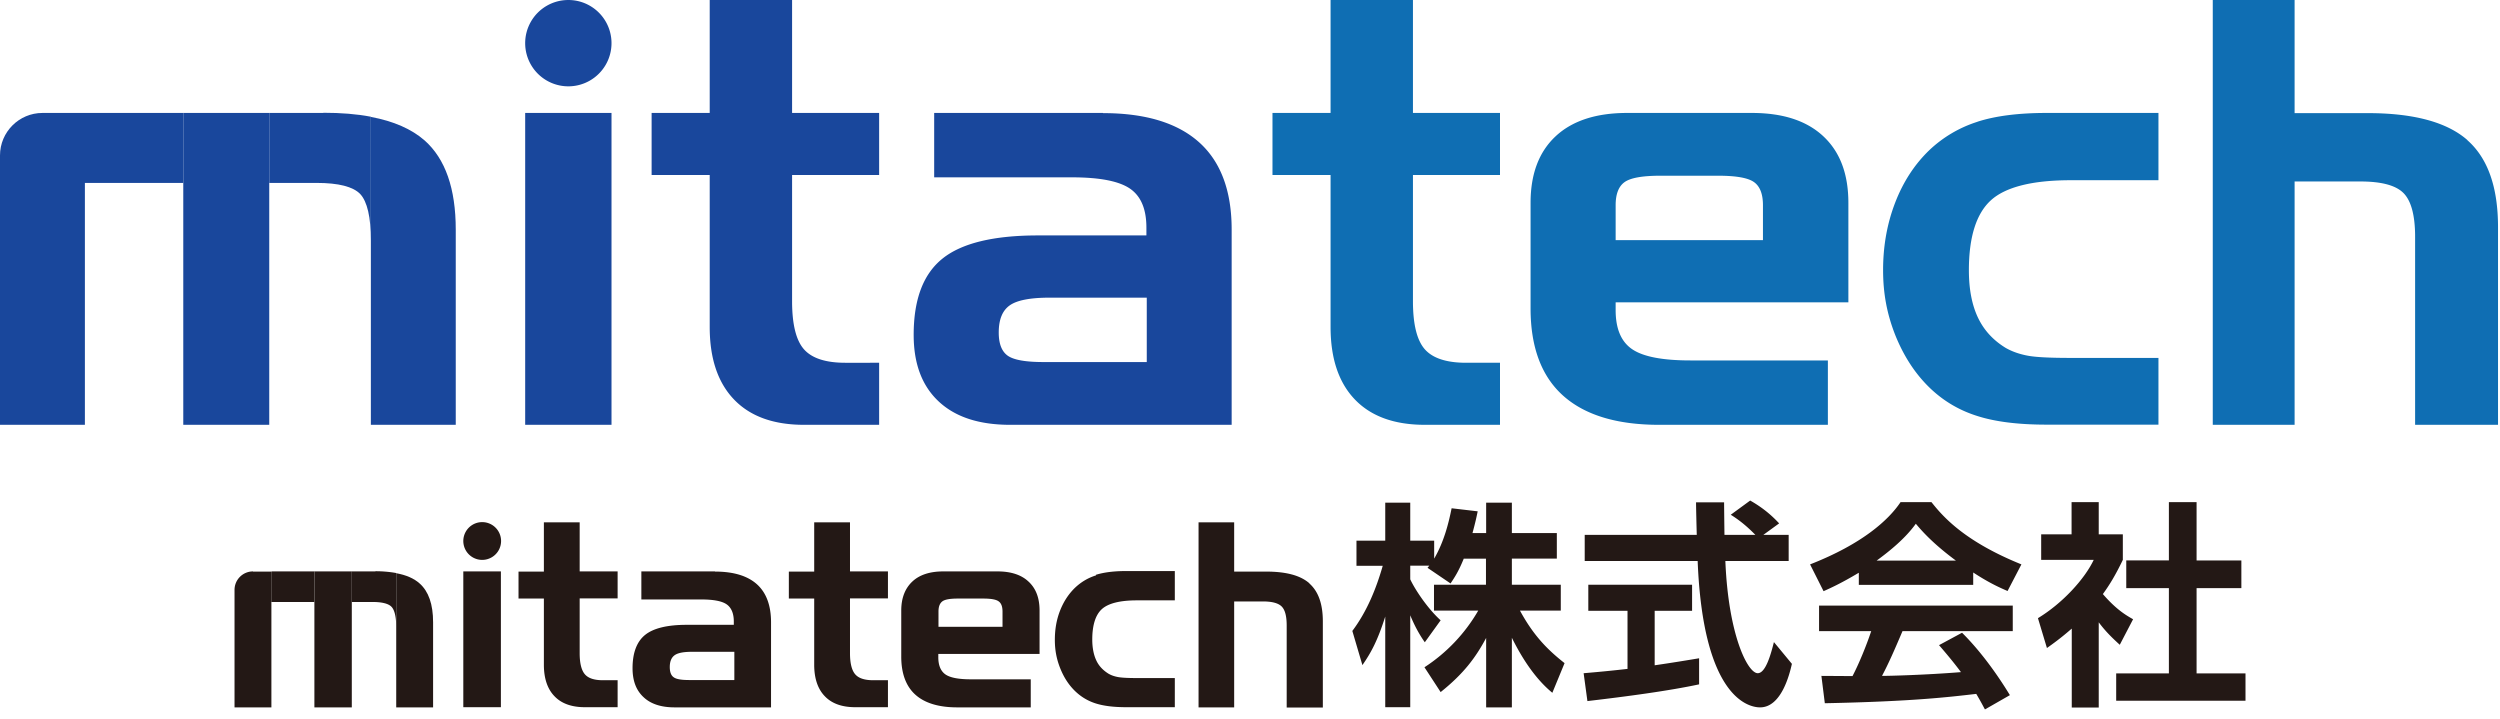
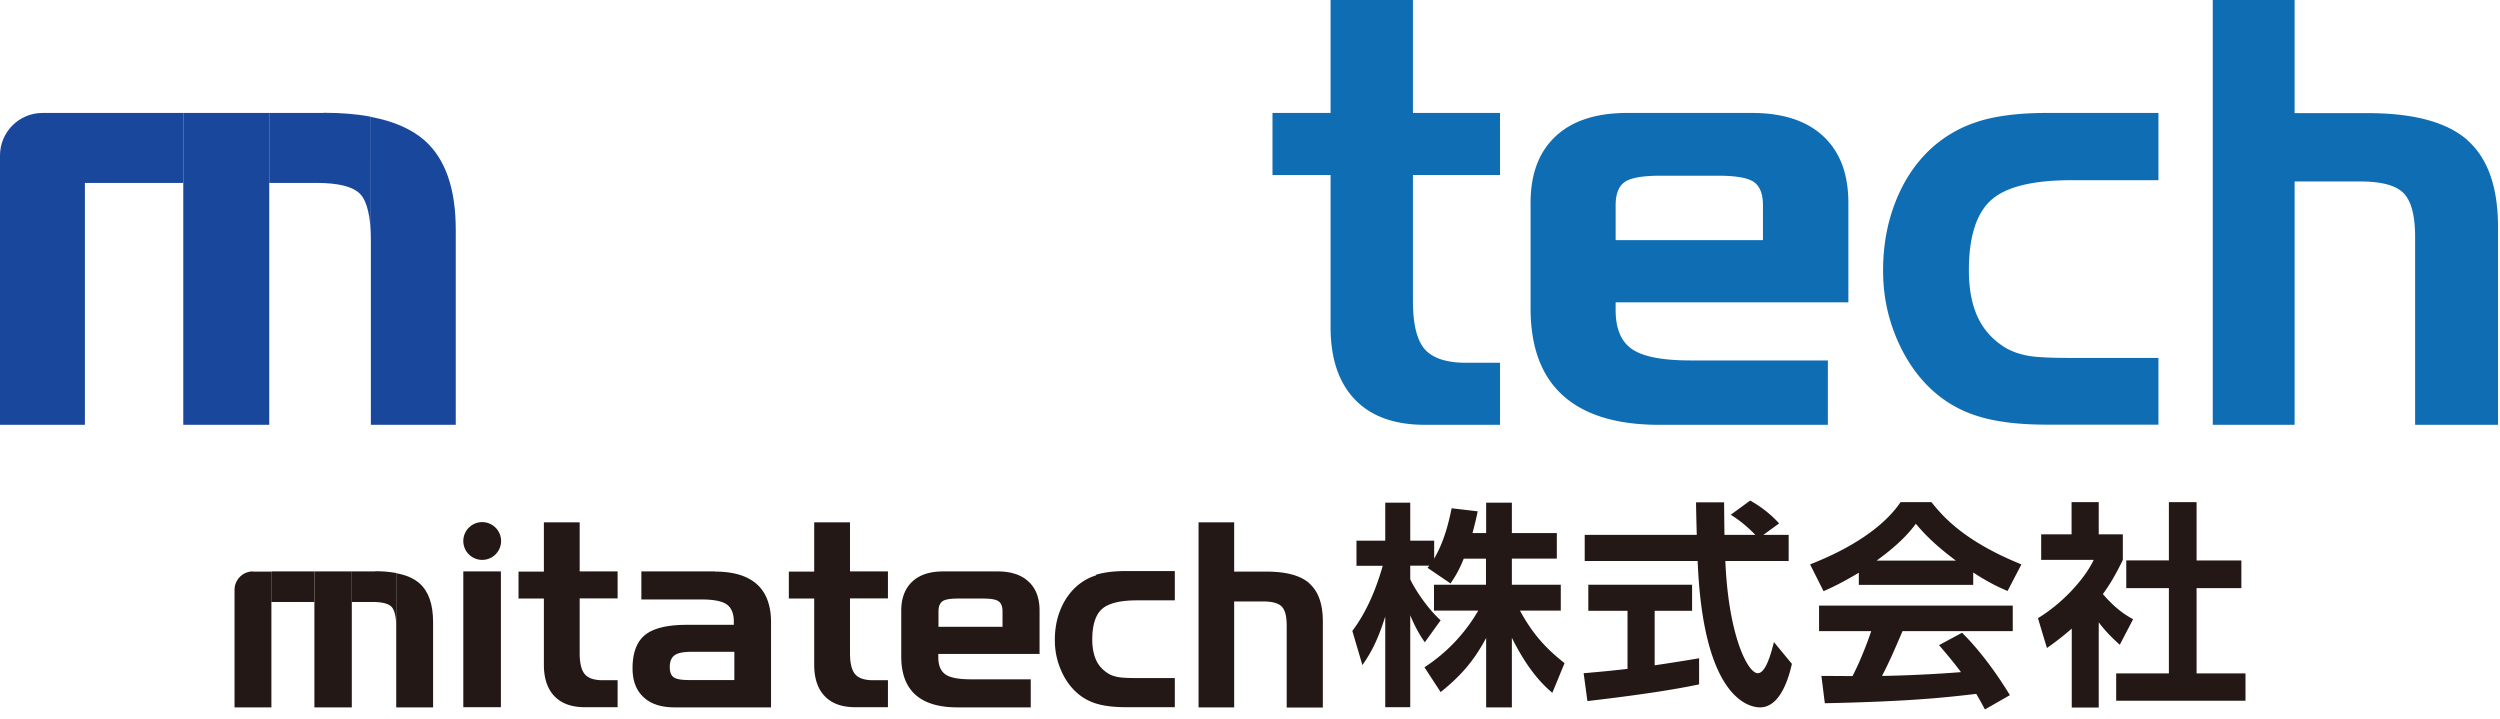
<svg xmlns="http://www.w3.org/2000/svg" width="139" height="40" fill="none">
  <g clip-path="url(#clip0_77_150)">
-     <path d="M31.6 4.8a2.4 2.4 0 100-4.8 2.4 2.4 0 000 4.8zM34 6.28h-4.8v17.34H34V6.28zM44.04 0h-4.58v6.28h-3.23v3.45h3.23v8.45c0 1.75.45 3.09 1.35 4.03.9.94 2.2 1.41 3.89 1.41h4.18v-3.45H47c-1.09 0-1.86-.25-2.3-.75-.44-.5-.66-1.39-.66-2.68V9.73h4.84V6.28h-4.84V0zm17.28 6.28h-9.38v3.58h7.65c1.55 0 2.63.21 3.24.63.61.42.91 1.14.91 2.17v.43h-6.03c-2.47 0-4.24.43-5.31 1.29-1.07.86-1.6 2.27-1.6 4.24 0 1.6.46 2.83 1.39 3.7.93.87 2.25 1.3 3.98 1.3h12.31V12.76c0-2.14-.6-3.76-1.8-4.84-1.2-1.08-2.98-1.63-5.35-1.63l-.01-.01zm2.44 13.85h-5.74c-1.01 0-1.67-.12-2-.36-.33-.24-.49-.67-.49-1.28 0-.72.2-1.22.61-1.51.41-.29 1.15-.43 2.22-.43h5.4v3.58z" fill="#19479C" />
    <path d="M78.56 0h-4.58v6.28h-3.23v3.45h3.23v8.45c0 1.75.45 3.09 1.35 4.03.9.94 2.2 1.41 3.89 1.41h4.18v-3.45h-1.88c-1.09 0-1.86-.25-2.3-.75-.44-.5-.66-1.39-.66-2.68V9.73h4.84V6.28h-4.84V0zm31.39 6.77a6.93 6.93 0 00-2.68 1.58c-.81.78-1.45 1.75-1.9 2.92-.45 1.17-.67 2.41-.67 3.75 0 1.34.23 2.48.68 3.62.46 1.14 1.08 2.11 1.89 2.9.75.73 1.63 1.26 2.64 1.58 1.01.33 2.31.49 3.88.49h6.22V19.9h-4.87c-1.17 0-1.98-.04-2.43-.13-.46-.09-.85-.23-1.2-.43-.7-.43-1.21-.99-1.54-1.69-.33-.7-.5-1.57-.5-2.63 0-1.84.41-3.14 1.22-3.88.81-.74 2.3-1.12 4.45-1.12h4.87V6.28h-6.22c-1.54 0-2.83.16-3.85.49h.01zm27.24 1.02c-1.14-1-2.99-1.5-5.54-1.5h-4.07V0h-4.55v23.62h4.55V10.09h3.65c1.17 0 1.97.21 2.4.64.43.43.65 1.24.65 2.43v10.46h4.61V12.63c0-2.23-.57-3.84-1.71-4.84h.01zM97.41 6.28h-6.94c-1.72 0-3.05.43-3.98 1.3-.93.87-1.39 2.1-1.39 3.7v5.87c0 2.14.6 3.76 1.8 4.84 1.2 1.08 2.98 1.63 5.35 1.63h9.38v-3.58h-7.65c-1.55 0-2.63-.21-3.24-.63-.61-.42-.91-1.14-.91-2.17v-.43h12.94v-5.53c0-1.6-.46-2.83-1.39-3.7-.93-.87-2.25-1.3-3.98-1.3h.01zm.62 7.07h-8.2v-1.94c0-.61.16-1.04.49-1.28.33-.24.99-.36 2-.36h3.21c1.01 0 1.67.12 2 .36.33.24.49.67.49 1.28v1.94h.01z" fill="#0F6EB3" />
-     <path d="M10.19 6.28H4.72v3.89h5.47V6.28zm-7.83 0C1.06 6.28 0 7.34 0 8.64v14.98h4.72V6.28H2.36zm15.62 0h-3.01v3.89h2.63c1.23 0 2.04.21 2.43.62.39.42.59 1.28.59 2.58V6.49c-.78-.15-1.66-.22-2.65-.22l.01.01z" fill="#19479C" />
+     <path d="M10.19 6.28H4.72v3.89h5.47V6.28m-7.83 0C1.06 6.28 0 7.34 0 8.64v14.98h4.72V6.28H2.36zm15.62 0h-3.01v3.89h2.63c1.23 0 2.04.21 2.43.62.39.42.59 1.28.59 2.58V6.49c-.78-.15-1.66-.22-2.65-.22l.01.01z" fill="#19479C" />
    <path d="M23.61 7.81c-.72-.63-1.71-1.07-2.99-1.31v17.12h4.72V12.77c0-2.29-.58-3.94-1.73-4.96zM10.19 6.28v17.34h4.78V6.28h-4.78z" fill="#19479C" />
    <path d="M81.39 31.05c-.3.74-.52 1.06-.74 1.39l-1.28-.87c.05-.06.07-.08.1-.12h-1.06v.76c.25.54.94 1.6 1.69 2.28l-.88 1.22c-.34-.48-.59-.97-.81-1.5v5.11h-1.39v-5.04c-.41 1.29-.76 1.97-1.27 2.7l-.56-1.9c.81-1.08 1.32-2.33 1.69-3.62h-1.46v-1.4h1.6v-2.11h1.39v2.11h1.33v1c.56-.96.81-2.01.97-2.8l1.45.17c-.07.34-.13.62-.29 1.21h.76v-1.69h1.43v1.69h2.5v1.42h-2.5v1.45h2.72v1.44h-2.27c.76 1.4 1.54 2.18 2.48 2.92l-.68 1.65c-.33-.28-1.26-1.06-2.25-3.06v3.87h-1.43v-3.86c-.58 1.08-1.23 1.97-2.53 3.01l-.9-1.38a9.306 9.306 0 002.99-3.15h-2.46v-1.44h2.89v-1.45h-1.23v-.01zm6.67 6.38c.7-.06 1.38-.12 2.43-.24v-3.23h-2.18v-1.45h5.77v1.45H92v3.03c1.03-.15 1.81-.28 2.47-.39v1.45c-1.68.36-3.99.67-6.21.93l-.21-1.55h.01zm9.99-7.69h1.4v1.45h-3.52c.17 4.15 1.25 6.24 1.8 6.24.44 0 .73-1.05.9-1.73l1 1.21c-.12.53-.57 2.42-1.77 2.42-.64 0-3.17-.54-3.47-8.14h-6.28v-1.45h6.23c-.01-.34-.04-1.56-.04-1.81h1.56c0 .19.01 1.04.02 1.81h1.72c-.44-.45-.87-.81-1.37-1.12l1.08-.79c.6.34 1.12.74 1.61 1.27l-.88.64h.01zm5.29 2.11c-.97.58-1.57.85-1.95 1.02l-.75-1.49c2.94-1.15 4.38-2.49 5.03-3.46h1.72c.65.82 1.84 2.18 5 3.46l-.77 1.48c-.39-.17-.98-.42-1.91-1.03v.69h-6.36v-.67h-.01zm7.02 7.59c-.13-.24-.22-.42-.48-.86-1.56.18-3.53.42-8.42.52l-.19-1.52c.16 0 1.45.01 1.73.01.35-.67.76-1.66 1.04-2.5h-2.9v-1.42h10.77v1.42h-6.13c-.46 1.08-.76 1.77-1.14 2.49.39 0 2.41-.05 4.39-.21-.27-.36-.58-.76-1.22-1.5l1.28-.69c1.38 1.37 2.41 3.06 2.66 3.47l-1.38.79h-.01zm-1.61-8.27c-1.31-.97-1.91-1.67-2.23-2.05-.58.81-1.44 1.51-2.18 2.05h4.41zm7.95 8.17h-1.51v-4.39c-.62.54-1.03.83-1.38 1.08l-.5-1.66c1.37-.83 2.6-2.18 3.1-3.24h-2.92v-1.42h1.69v-1.79h1.51v1.79h1.34v1.42c-.42.87-.74 1.39-1.11 1.9.76.88 1.31 1.19 1.68 1.4l-.74 1.42c-.36-.33-.76-.7-1.17-1.25v4.74h.01zm3.89-11.42h1.54v3.24h2.49v1.54h-2.49v4.74h2.72v1.52h-7.19v-1.52h2.93V32.7h-2.37v-1.54h2.37v-3.24zm-93.78 3.21a1.05 1.05 0 100-2.1 1.05 1.05 0 000 2.1zm1.04.64h-2.09v7.55h2.09v-7.55zm4.38-2.73h-1.99v2.74h-1.41v1.5h1.41v3.68c0 .76.2 1.35.59 1.75.39.41.96.61 1.69.61h1.82v-1.5h-.82c-.48 0-.81-.11-1-.33-.19-.22-.29-.61-.29-1.17v-3.05h2.11v-1.5h-2.11v-2.74.01zm7.52 2.73h-4.09v1.56h3.33c.68 0 1.15.09 1.41.27.26.18.4.5.4.95v.19h-2.62c-1.08 0-1.85.19-2.31.56-.46.37-.7.99-.7 1.85 0 .7.2 1.23.61 1.61.4.38.98.57 1.73.57h5.36V34.6c0-.93-.26-1.64-.78-2.11s-1.3-.71-2.33-.71l-.01-.01zm1.07 6.04h-2.5c-.44 0-.73-.05-.87-.16-.14-.1-.21-.29-.21-.56 0-.31.09-.53.27-.66.18-.13.5-.19.97-.19h2.35v1.56l-.01.01zm6.44-8.77h-1.99v2.74h-1.41v1.5h1.41v3.68c0 .76.2 1.35.59 1.75.39.41.96.61 1.69.61h1.82v-1.5h-.82c-.48 0-.81-.11-1-.33-.19-.22-.29-.61-.29-1.17v-3.05h2.11v-1.5h-2.11v-2.74.01zm13.68 2.95c-.45.14-.83.37-1.17.69-.35.34-.63.76-.83 1.27-.2.51-.29 1.05-.29 1.63 0 .58.1 1.08.3 1.58.2.5.47.92.82 1.26.33.32.71.55 1.15.69.44.14 1 .21 1.69.21h2.71V37.7H63.2c-.51 0-.86-.02-1.06-.06-.2-.04-.37-.1-.52-.19-.3-.19-.53-.43-.67-.74-.14-.3-.22-.69-.22-1.15 0-.8.18-1.37.53-1.69.35-.32 1-.49 1.94-.49h2.12v-1.63h-2.71c-.67 0-1.23.07-1.68.21l.01.03zm11.86.44c-.5-.44-1.3-.65-2.41-.65h-1.77v-2.74h-1.98v10.29h1.98v-5.89h1.59c.51 0 .86.09 1.05.28.19.19.28.54.28 1.06v4.56h2.01v-4.79c0-.97-.25-1.67-.75-2.11v-.01zm-17.33-.66h-3.02c-.75 0-1.33.19-1.73.57-.4.38-.61.91-.61 1.61v2.56c0 .93.26 1.64.78 2.11s1.3.71 2.33.71h4.09v-1.56h-3.33c-.68 0-1.15-.09-1.41-.27-.26-.18-.4-.5-.4-.95v-.19h5.63v-2.41c0-.7-.2-1.23-.61-1.61-.4-.38-.98-.57-1.73-.57h.01zm.28 3.08h-3.57V34c0-.27.07-.45.21-.56.14-.11.43-.16.87-.16h1.4c.44 0 .73.05.87.16.14.1.21.29.21.56v.85h.01zm-38.27-3.08H15.1v1.7h2.38v-1.7zm-3.41 0c-.57 0-1.03.46-1.03 1.03v6.53h2.05v-7.55h-1.03l.01-.01zm6.8 0h-1.31v1.7h1.15c.53 0 .89.09 1.06.27.17.18.26.56.26 1.12v-3c-.34-.06-.72-.1-1.15-.1l-.01.01z" fill="#231815" />
    <path d="M23.33 32.44c-.31-.28-.75-.47-1.3-.57v7.46h2.05V34.6c0-1-.25-1.72-.75-2.16zm-5.85-.67v7.56h2.08v-7.56h-2.08z" fill="#231815" />
  </g>
  <defs>
    <clipPath id="clip0_77_150">
      <path fill="#fff" d="M0 0h138.9v39.44H0z" />
    </clipPath>
  </defs>
</svg>